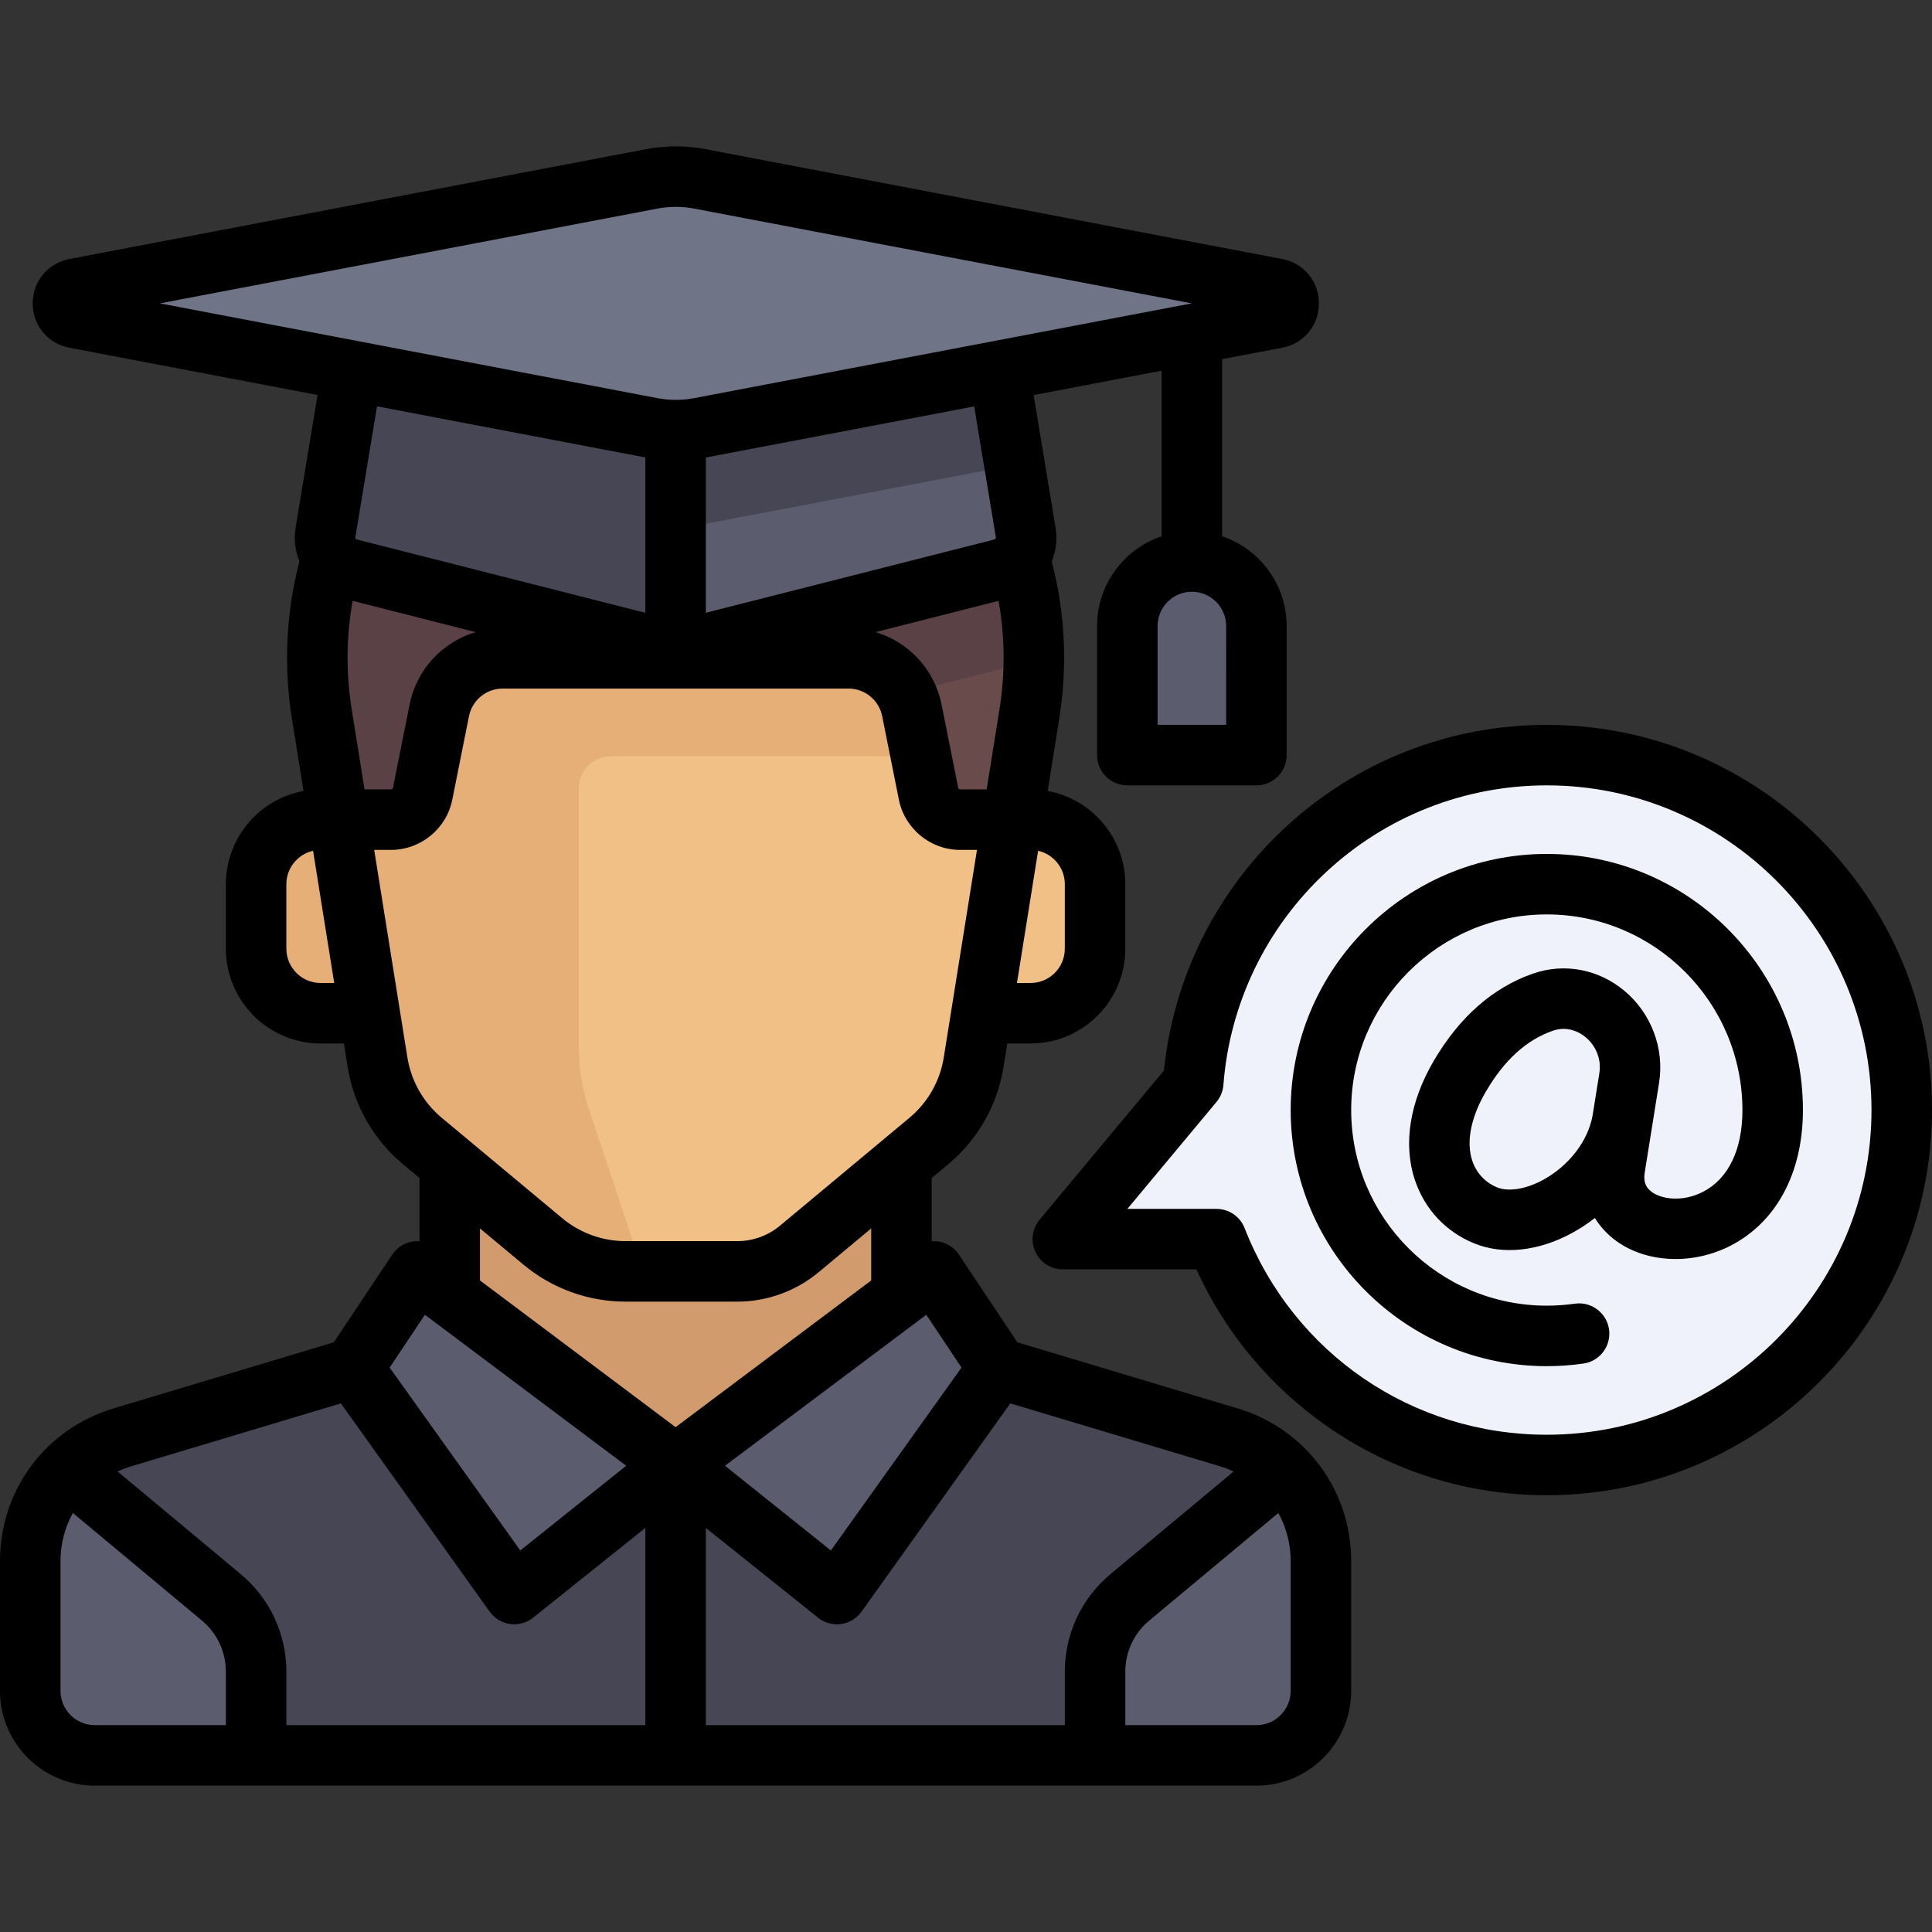
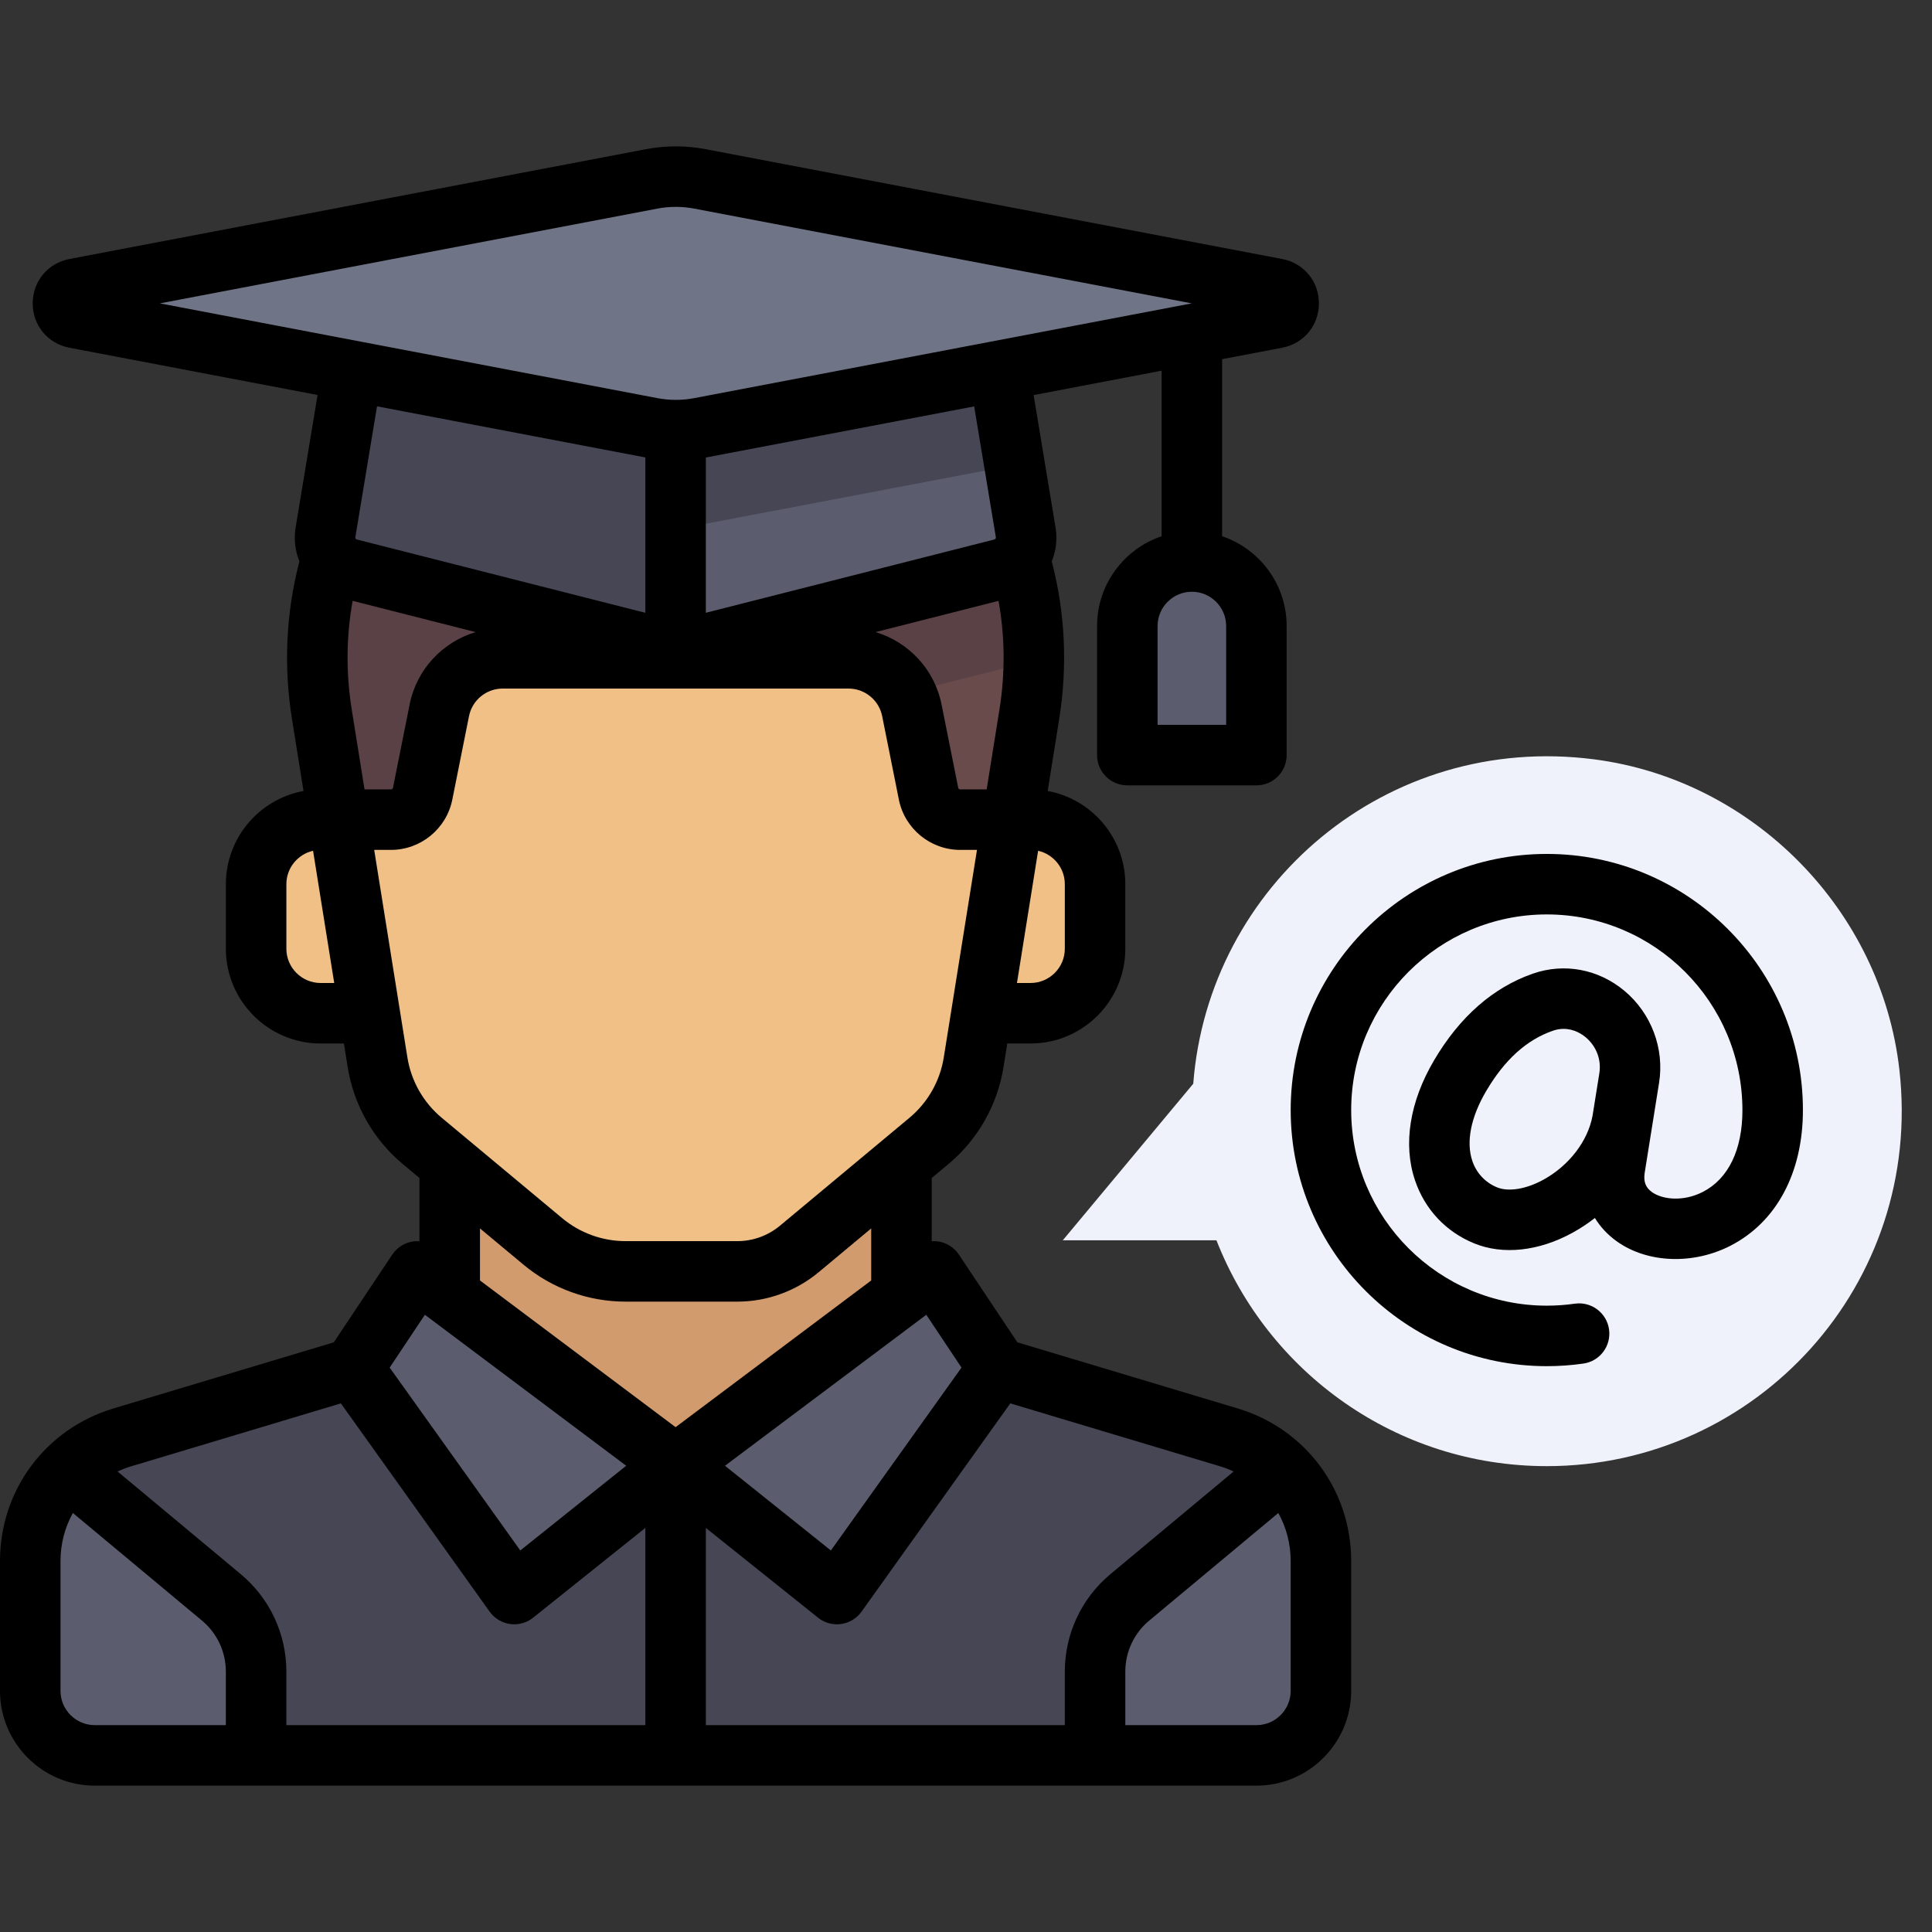
<svg xmlns="http://www.w3.org/2000/svg" height="800px" width="800px" version="1.1" id="Layer_1" viewBox="0 0 512.002 512.002" xml:space="preserve">
  <rect x="0" y="0" width="512.002" height="512.002" fill="#333333" stroke="none" />
  <path style="fill:#EFF2FA;" d="M422.429,201.229c-55.018-7.093-102.165,33.403-106.203,85.971l-34.572,41.487h40.715  c13.694,35.016,47.684,59.858,87.552,59.858c55.571,0,99.886-48.189,93.437-105.058  C498.564,241.202,464.634,206.671,422.429,201.229z" />
  <path style="fill:#694B4B;" d="M264.551,149.113H179.04H93.528c-8.551,8.551-10.475,35.005-8.225,49.065l5.832,36.446h87.906h87.906  l5.832-36.446C275.026,184.118,273.102,157.664,264.551,149.113z" />
  <path style="fill:#5A4146;" d="M189.568,196.533l80.141-20.361c1.166-0.296,2.25-0.754,3.339-1.201  c-1.066-10.683-3.714-21.075-8.497-25.858h-85.511H93.529c-8.551,8.551-10.475,35.005-8.225,49.065l5.832,36.446h87.906v-36.775  C182.587,197.85,186.13,197.407,189.568,196.533z" />
  <path style="fill:#464655;" d="M325.687,381.233l-62.619-18.875H95.415l-63.022,18.875c-14.467,4.341-24.376,17.657-24.376,32.762  v34.409c0,9.445,7.658,17.102,17.102,17.102H332.96c9.445,0,17.102-7.658,17.102-17.102v-34.409  C350.063,398.89,340.154,385.574,325.687,381.233z" />
  <polygon style="fill:#D29B6E;" points="238.898,303.035 238.898,350.779 179.04,388.545 119.182,350.779 119.182,303.035 " />
  <g>
    <path style="fill:#5B5D6E;" d="M58.644,423.609l-40.625-33.737c-6.238,6.263-10.002,14.844-10.002,24.123v34.409   c0,9.445,7.658,17.102,17.102,17.102h42.756v-22.189C67.875,435.704,64.493,428.483,58.644,423.609z" />
    <path style="fill:#5B5D6E;" d="M350.063,448.403v-34.409c0-9.31-3.785-17.923-10.06-24.191l-40.567,33.806   c-5.849,4.874-9.231,12.093-9.231,19.707v22.189h42.756C342.405,465.506,350.063,457.849,350.063,448.403z" />
  </g>
  <path style="fill:#F0C087;" d="M273.102,217.522H254.46c-4.076,0-7.587-2.877-8.385-6.874l-4.427-22.134  c-1.599-7.994-8.618-13.748-16.77-13.748h-91.675c-8.152,0-15.171,5.754-16.77,13.748l-4.427,22.134  c-0.798,3.997-4.309,6.874-8.385,6.874H93.528h-8.551c-9.445,0-17.102,7.656-17.102,17.102v17.102  c0,9.445,7.658,17.102,17.102,17.102h8.551h4.447l2.078,12.99c1.306,8.164,5.526,15.579,11.878,20.872l34.319,28.599  c4.61,3.842,10.422,5.946,16.424,5.946h32.731c6.002,0,11.813-2.105,16.424-5.946l34.319-28.599  c6.351-5.293,10.572-12.708,11.878-20.872l2.078-12.99h12.998c9.445,0,17.102-7.658,17.102-17.102v-17.102  C290.205,225.179,282.547,217.522,273.102,217.522z" />
-   <path style="fill:#E6AF78;" d="M153.386,277.605v-68.633c0-4.722,3.829-8.551,8.551-8.551h82.091l-2.381-11.904  c-1.598-7.994-8.617-13.749-16.77-13.749h-91.676c-8.152,0-15.171,5.754-16.77,13.748l-4.427,22.134  c-0.8,3.997-4.309,6.874-8.385,6.874H84.977c-9.446,0-17.102,7.656-17.102,17.102v17.102c0,9.446,7.656,17.102,17.102,17.102h12.998  l2.078,12.99c1.306,8.164,5.525,15.579,11.878,20.872l34.322,28.601c4.61,3.842,10.421,5.945,16.421,5.945h7.815l-14.47-43.408  C154.276,288.598,153.386,283.119,153.386,277.605z" />
  <g>
    <polygon style="fill:#5B5D6E;" points="179.04,388.545 110.63,337.238 93.528,362.892 136.284,422.75  " />
    <polygon style="fill:#5B5D6E;" points="179.04,388.545 247.449,337.238 264.551,362.892 221.795,422.75  " />
    <path style="fill:#5B5D6E;" d="M94.95,88.64l-8.687,52.098c-0.731,4.386,2.02,8.6,6.329,9.695l80.132,20.359   c4.145,1.053,8.489,1.053,12.634,0l80.141-20.361c4.303-1.093,7.051-5.303,6.321-9.682l-8.689-52.107H94.95V88.64z" />
-     <path style="fill:#5B5D6E;" d="M315.858,148.498L315.858,148.498c-9.446,0-17.102,7.656-17.102,17.102v34.205h34.205v-34.205   C332.96,156.155,325.304,148.498,315.858,148.498z" />
+     <path style="fill:#5B5D6E;" d="M315.858,148.498L315.858,148.498c-9.446,0-17.102,7.656-17.102,17.102v34.205h34.205v-34.205   C332.96,156.155,325.304,148.498,315.858,148.498" />
  </g>
  <path style="fill:#464655;" d="M268.897,123.227L263.13,88.64H94.95l-8.688,52.098c-0.732,4.386,2.02,8.599,6.329,9.695  l80.132,20.359c2.073,0.527,4.194,0.79,6.317,0.79v-24.184c0-4.103,2.915-7.629,6.946-8.399L268.897,123.227z" />
  <path style="fill:#707487;" d="M172.697,47.104L19.893,76.209c-4.281,0.816-4.281,6.945,0,7.76l152.804,29.105  c4.229,0.806,8.571,0.806,12.8,0l152.804-29.105c4.281-0.816,4.281-6.945,0-7.76L185.497,47.104  C181.268,46.298,176.925,46.298,172.697,47.104z" />
  <path d="M327.991,373.247l-58.371-17.512l-15.501-23.251c-1.222-1.833-3.145-3.083-5.317-3.455c-0.628-0.108-1.261-0.13-1.888-0.089  v-16.759l4.365-3.638c7.841-6.535,13.049-15.685,14.662-25.765l0.998-6.24h6.162c13.851,0,25.119-11.268,25.119-25.119v-17.102  c0-12.299-8.886-22.554-20.574-24.699l3.045-19.031c2.26-14.121,1.595-28.178-1.964-41.82c1.127-2.757,1.523-5.854,0.999-9.02  l-5.804-35.046l33.917-6.463v43.87c-9.93,3.354-17.102,12.752-17.102,23.8v34.205c0,4.427,3.589,8.017,8.017,8.017h34.205  c4.427,0,8.017-3.589,8.017-8.017v-34.205c0-11.048-7.172-20.446-17.102-23.8V95.185l15.925-3.034  c5.727-1.091,9.728-5.925,9.728-11.755c0-5.831-4-10.664-9.728-11.756L186.996,39.535c-5.242-0.998-10.557-0.998-15.799,0l0,0  L18.394,68.641c-5.727,1.091-9.728,5.925-9.728,11.756s4.001,10.664,9.728,11.755l65.765,12.526l-5.807,35.067  c-0.524,3.167-0.128,6.264,0.999,9.02c-3.558,13.643-4.223,27.7-1.964,41.82l3.045,19.032c-11.688,2.146-20.574,12.401-20.574,24.7  v17.102c0,13.851,11.268,25.119,25.119,25.119h6.162l0.998,6.24c1.613,10.08,6.82,19.229,14.662,25.765l4.365,3.638v16.759  c-0.626-0.042-1.259-0.019-1.888,0.089c-2.172,0.372-4.095,1.622-5.317,3.455l-15.501,23.251l-58.371,17.512  C12.091,378.646,0,394.898,0,413.688v34.409c0,13.851,11.268,25.119,25.119,25.119H332.96c13.851,0,25.119-11.268,25.119-25.119  v-34.409C358.079,394.898,345.988,378.646,327.991,373.247z M324.944,192.096h-18.171v-26.188c0-5.01,4.076-9.086,9.086-9.086  s9.086,4.076,9.086,9.086V192.096z M326.922,389.96l-32.618,27.182c-7.7,6.415-12.116,15.844-12.116,25.866v14.172h-95.132v-52.265  l29.731,23.785c1.429,1.144,3.198,1.757,5.008,1.757c0.367,0,0.734-0.025,1.102-0.076c2.182-0.302,4.142-1.489,5.421-3.28  l39.422-55.191l55.642,16.692C324.611,388.973,325.787,389.436,326.922,389.96z M254.811,362.428l-34.619,48.467l-28.064-22.452  l53.351-40.013L254.811,362.428z M93.218,188.054c-1.553-9.704-1.467-19.364,0.235-28.823l32.589,8.281  c-8.719,2.612-15.618,9.852-17.472,19.125l-4.427,22.135c-0.049,0.249-0.269,0.429-0.524,0.429h-7.018L93.218,188.054z   M264.626,159.231c1.702,9.458,1.788,19.118,0.235,28.823l-3.383,21.145h-7.018c-0.254,0-0.475-0.181-0.524-0.43l-4.427-22.134  c-1.855-9.273-8.753-16.512-17.472-19.125L264.626,159.231z M282.188,234.318v17.102c0,5.01-4.076,9.086-9.086,9.086h-3.597  l5.606-35.042C279.158,226.381,282.188,229.999,282.188,234.318z M263.91,142.365c0.046,0.277-0.124,0.537-0.396,0.606  l-76.458,19.425v-41.15l71.112-13.545L263.91,142.365z M174.197,55.287L174.197,55.287c3.252-0.619,6.549-0.62,9.801,0l131.83,25.11  l-131.83,25.11c-3.252,0.619-6.549,0.619-9.801,0L42.368,80.397L174.197,55.287z M171.023,121.225v41.173l-76.458-19.426  c-0.271-0.068-0.441-0.329-0.395-0.605l5.744-34.686L171.023,121.225z M84.977,260.506c-5.01,0-9.086-4.076-9.086-9.086v-17.102  c0-4.318,3.03-7.935,7.075-8.854l5.606,35.042H84.977z M99.167,225.232h4.453c7.871,0,14.704-5.601,16.246-13.318l4.427-22.134  c0.847-4.232,4.593-7.304,8.908-7.304h91.676c4.316,0,8.063,3.072,8.908,7.304l4.427,22.133c1.542,7.717,8.375,13.319,16.246,13.319  h4.453l-8.802,55.014c-1,6.252-4.231,11.928-9.094,15.981l-34.32,28.6c-3.163,2.636-7.173,4.087-11.291,4.087h-29.636  c-6.114,0-12.068-2.156-16.766-6.07l-31.942-26.619c-4.863-4.053-8.094-9.729-9.094-15.98L99.167,225.232z M138.74,335.161  c7.572,6.311,17.172,9.786,27.029,9.786h29.636c7.861,0,15.516-2.772,21.555-7.804l13.92-11.6v13.793l-51.841,38.881l-51.841-38.881  v-13.793L138.74,335.161z M112.6,348.43l53.351,40.013l-28.064,22.452l-34.619-48.467L112.6,348.43z M90.339,371.911l39.422,55.191  c1.279,1.791,3.241,2.978,5.421,3.28c0.367,0.051,0.735,0.076,1.102,0.076c1.81,0,3.579-0.612,5.008-1.757l29.731-23.784v52.265  H75.891V443.01c0-10.023-4.416-19.451-12.115-25.866l-32.618-27.182c1.135-0.525,2.31-0.989,3.539-1.356L90.339,371.911z   M16.033,448.096v-34.409c0-4.596,1.181-8.938,3.278-12.727l34.2,28.501c4.032,3.361,6.346,8.299,6.346,13.548v14.172H25.119  C20.109,457.182,16.033,453.106,16.033,448.096z M342.046,448.096c0,5.01-4.076,9.086-9.086,9.086h-34.739V443.01  c0-5.25,2.313-10.188,6.346-13.548l34.2-28.501c2.097,3.79,3.278,8.131,3.278,12.727V448.096z" />
  <path d="M409.921,226.301c-37.426,0-67.875,30.449-67.875,67.875s30.448,67.875,67.875,67.875c3.242,0,6.503-0.232,9.693-0.688  c4.384-0.627,7.428-4.689,6.8-9.072c-0.627-4.384-4.696-7.428-9.072-6.8c-2.44,0.35-4.937,0.526-7.421,0.526  c-28.585,0-51.841-23.256-51.841-51.841s23.256-51.841,51.841-51.841c28.585,0,51.841,23.256,51.841,51.9  c0,10.47-3.719,18.149-10.471,21.624c-5.186,2.668-10.714,2.054-13.493,0.069c-1.672-1.194-2.275-2.747-1.953-5.03l2.012-12.576  c0.003-0.025,0.007-0.049,0.012-0.074l1.805-11.286c1.454-9.089-2.063-18.432-9.179-24.381c-6.888-5.76-15.967-7.46-24.288-4.549  c-10.565,3.696-19.374,11.432-26.18,22.992c-6.454,10.962-8.245,22.235-5.044,31.744c2.595,7.71,8.165,13.653,15.684,16.736  c7.616,3.122,17.109,2.101,26.045-2.799c2.108-1.157,4.099-2.471,5.958-3.924c1.439,2.369,3.387,4.465,5.808,6.194  c8.105,5.79,20.22,6.25,30.149,1.141c12.182-6.267,19.168-19.345,19.168-35.937C477.795,256.75,447.347,226.301,409.921,226.301z   M423.844,284.429l-1.799,11.244c-1.243,6.74-6.235,13.238-13.042,16.972c-4.534,2.487-9.229,3.262-12.253,2.022  c-3.148-1.291-5.482-3.783-6.57-7.017c-1.694-5.033-0.393-11.602,3.665-18.493c4.899-8.318,10.675-13.55,17.659-15.994  c1.017-0.356,1.976-0.5,2.867-0.5c2.818,0,4.924,1.448,5.841,2.216C423.062,277.263,424.419,280.833,423.844,284.429z" />
-   <path d="M409.921,192.096c-25.88,0-50.553,9.71-69.474,27.341c-18.171,16.932-29.465,39.663-31.981,64.247l-32.97,39.564  c-1.991,2.39-2.421,5.715-1.101,8.532c1.32,2.817,4.149,4.617,7.26,4.617h35.402c7.6,16.729,19.507,31.04,34.692,41.621  c17.12,11.931,37.237,18.237,58.174,18.237c56.287,0,102.079-45.792,102.079-102.079S466.208,192.096,409.921,192.096z   M409.921,380.222c-35.641,0-67.076-21.495-80.086-54.76c-1.203-3.074-4.165-5.098-7.466-5.098H298.77l23.615-28.337  c1.066-1.279,1.707-2.858,1.834-4.518c1.656-21.554,11.3-41.563,27.158-56.34c15.943-14.857,36.734-23.038,58.543-23.038  c47.446,0,86.046,38.6,86.046,86.046S457.367,380.222,409.921,380.222z" />
</svg>